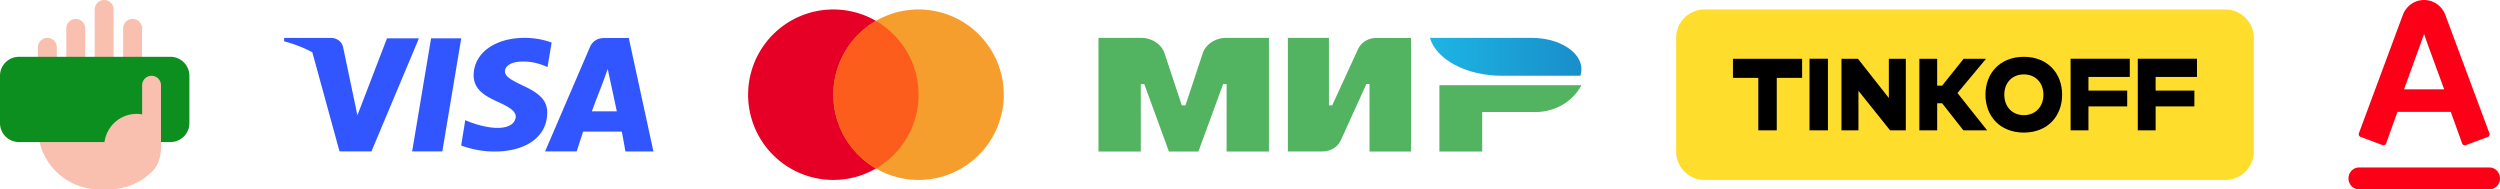
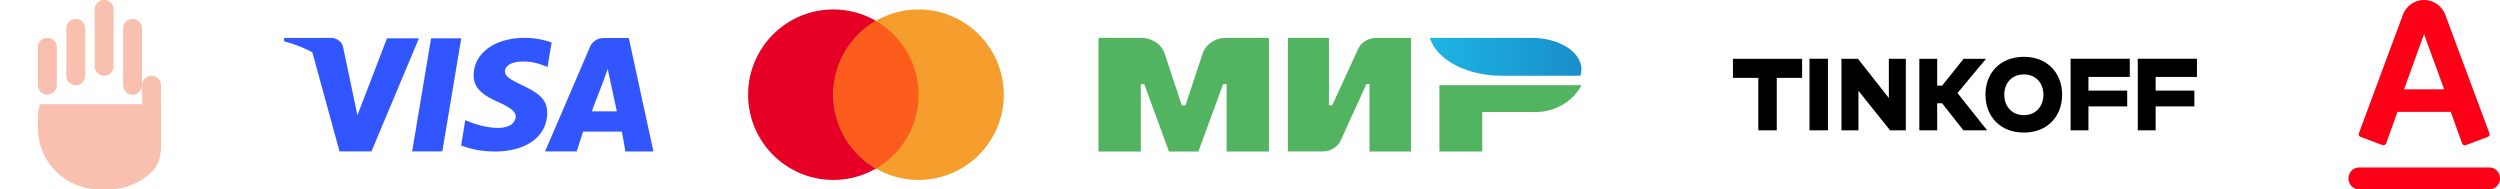
<svg xmlns="http://www.w3.org/2000/svg" width="264" height="20" fill="none">
  <path fill-rule="evenodd" clip-rule="evenodd" d="M11 0a1 1 0 0 1 1 1v6a1 1 0 0 1-2 0V1a1 1 0 0 1 1-1Zm3 2a1 1 0 0 1 1 1v6a1 1 0 0 1-2 0V3a1 1 0 0 1 1-1ZM8 2a1 1 0 0 1 1 1v5a1 1 0 0 1-2 0V3a1 1 0 0 1 1-1ZM5 4a1 1 0 0 1 1 1v4a1 1 0 0 1-2 0V5a1 1 0 0 1 1-1Zm12 7v4.509c0 .93-.225 1.875-.875 2.54A6.479 6.479 0 0 1 11.5 20h-1A6.5 6.5 0 0 1 4 13.5v-1c.008-.507.078-1.01.21-1.5H17Z" fill="#F9C0B0" />
-   <path d="M18 6H2a2 2 0 0 0-2 2v5a2 2 0 0 0 2 2h16a2 2 0 0 0 2-2V8a2 2 0 0 0-2-2Z" fill="#0D8F1F" />
  <path fill-rule="evenodd" clip-rule="evenodd" d="M17 15.05A1.95 1.95 0 0 1 15.05 17h-3.705a3.496 3.496 0 0 1 .343-3.597c.38-.51.89-.902 1.477-1.136a3.379 3.379 0 0 1 1.845-.188V9.008c0-.267.105-.523.292-.712a.989.989 0 0 1 1.407 0c.186.189.291.445.291.712v6.042Z" fill="#F9C0B0" />
  <path fill-rule="evenodd" clip-rule="evenodd" d="M65.664 13.895c.095.42.378 2.092.378 2.092l.002.004h2.957l-2.6-11.98h-2.464c-.389 0-.71.037-1.011.22-.302.182-.53.459-.647.784l-4.717 10.972h3.335s.566-1.764.68-2.092h4.087ZM63.24 9.798c.327-.835.654-1.67.935-2.52.177.8.347 1.6.516 2.402.146.693.293 1.386.445 2.078h-2.638c.233-.658.487-1.309.742-1.96Z" fill="#3156FF" />
  <path d="M53.319 7.522c.02-.51.585-1.02 1.848-1.02.942-.03 1.806.213 2.652.576l.434-2.587A8.34 8.34 0 0 0 55.389 4c-3.148 0-5.352 1.626-5.372 3.939-.017 1.624 1.422 2.29 2.6 2.836l.19.088c1.244.583 1.658.966 1.658 1.494-.11.868-1.014 1.15-1.9 1.15-1.192 0-2.626-.449-3.433-.822l-.433 2.678c1.13.423 2.33.64 3.542.636 3.358 0 5.525-1.601 5.544-4.06.018-1.365-.83-2.107-2.657-2.942-1.13-.547-1.809-.91-1.809-1.476Zm-7.797-3.474-1.999 11.938h3.186l1.997-11.938h-3.184ZM33.028 5.686l2.825 10.3h3.373L44.24 4.047h-3.373l-3.126 8.129c-.5-2.41-1.007-4.818-1.518-7.226a1.181 1.181 0 0 0-.452-.68 1.37 1.37 0 0 0-.815-.266H30v.355c1.014.276 2.07.668 2.981 1.161l.047.166Z" fill="#3156FF" />
  <path d="M88 19a9 9 0 1 0 0-18 9 9 0 0 0 0 18Z" fill="#E70025" />
  <path d="M97 19a9 9 0 0 0 9-9 9 9 0 1 0-9 9Z" fill="#F59E2D" />
  <path fill-rule="evenodd" clip-rule="evenodd" d="M92.5 2.204A8.996 8.996 0 0 0 88 10c0 3.331 1.81 6.24 4.5 7.796A8.996 8.996 0 0 0 97 10c0-3.331-1.81-6.24-4.5-7.796Z" fill="#FC5D1D" />
  <path fill-rule="evenodd" clip-rule="evenodd" d="M129.531 16V8.874h-.367L126.551 16h-3.111l-2.607-7.126h-.364V16H116V4h4.469a2.82 2.82 0 0 1 1.538.428c.449.285.783.689.955 1.154l1.837 5.546h.386l1.839-5.546c.173-.467.51-.872.961-1.157A2.827 2.827 0 0 1 129.531 4H134v12h-4.469Zm15.09-.005V8.87h-.328l-2.719 5.977a1.996 1.996 0 0 1-.779.836 2.24 2.24 0 0 1-1.146.31H136V4h4.336v7.123h.344l2.753-5.983.022-.046a2.01 2.01 0 0 1 .779-.795 2.242 2.242 0 0 1 1.117-.294H149V16h-4.376l-.003-.005Zm17.217-4.17h-5.317V16H152V9h15a5.2 5.2 0 0 1-2.122 2.134 5.764 5.764 0 0 1-3.04.691Z" fill="#52B461" />
  <path fill-rule="evenodd" clip-rule="evenodd" d="M166.89 8h-8.291c-3.786 0-6.936-1.73-7.599-4h10.758C164.653 4 167 5.486 167 7.319c0 .23-.037.46-.11.681Z" fill="url(#a)" />
-   <path d="M238 4a3 3 0 0 0-3-3h-55a3 3 0 0 0-3 3v12a3 3 0 0 0 3 3h55a3 3 0 0 0 3-3V4Z" fill="#FFDD2D" />
  <path d="M187.626 13.762v-5.54h2.677V6.206H183v2.016h2.677v5.54h1.949Zm5.406-7.556h-1.949v7.556h1.949V6.206Zm1.427 0v7.556h1.793V9.587l3.34 4.175h1.663V6.206h-1.793v4.143L196.2 6.206h-1.741Zm10.627 4.699 2.248 2.857h2.508l-3.132-3.937 3.015-3.619h-2.365l-2.274 2.842h-.52V6.206h-1.884v7.556h1.884v-2.857h.52ZM213.719 6c-2.533 0-4.055 1.746-4.055 4s1.522 4 4.055 4c2.521 0 4.041-1.746 4.041-4s-1.52-4-4.041-4Zm0 6.159c-1.26 0-2.066-.921-2.066-2.159 0-1.238.806-2.143 2.066-2.143 1.248 0 2.067.905 2.067 2.143 0 1.238-.819 2.159-2.067 2.159Zm11.187-5.953h-6.251v7.556h1.885v-2.525h4.093V9.57h-4.093V8.127h4.366v-1.92Zm7.094 0h-6.25v7.556h1.884v-2.525h4.093V9.57h-4.093V8.127H232v-1.92Z" fill="#000" />
  <path fill-rule="evenodd" clip-rule="evenodd" d="m262.702 14.463-2.318.864a.298.298 0 0 1-.227-.012.312.312 0 0 1-.156-.17L258.8 11.81h-5.625l-1.198 3.329a.309.309 0 0 1-.155.17.295.295 0 0 1-.226.012l-2.315-.864a.28.28 0 0 1-.17-.148.277.277 0 0 1-.03-.113.283.283 0 0 1 .015-.115l4.681-12.604c.188-.44.497-.813.889-1.075a2.364 2.364 0 0 1 2.634 0c.392.262.7.636.889 1.075l4.698 12.611a.282.282 0 0 1 .015.115.289.289 0 0 1-.2.26Zm-6.347-9.806-.369-1.06V3.59l-2.118 5.846h4.238l-1.751-4.778Zm-7.26 13.024h13.81c.294.01.572.136.777.352.204.216.318.506.318.807 0 .302-.114.591-.318.808a1.12 1.12 0 0 1-.777.352h-13.81a1.12 1.12 0 0 1-.777-.352 1.177 1.177 0 0 1-.318-.808c0-.301.114-.59.318-.807a1.12 1.12 0 0 1 .777-.352Z" fill="#FC0018" />
  <defs>
    <linearGradient id="a" x1="167.014" y1="5.996" x2="150.977" y2="5.996" gradientUnits="userSpaceOnUse">
      <stop stop-color="#198ECA" />
      <stop offset="1" stop-color="#1DB5E4" />
    </linearGradient>
  </defs>
</svg>